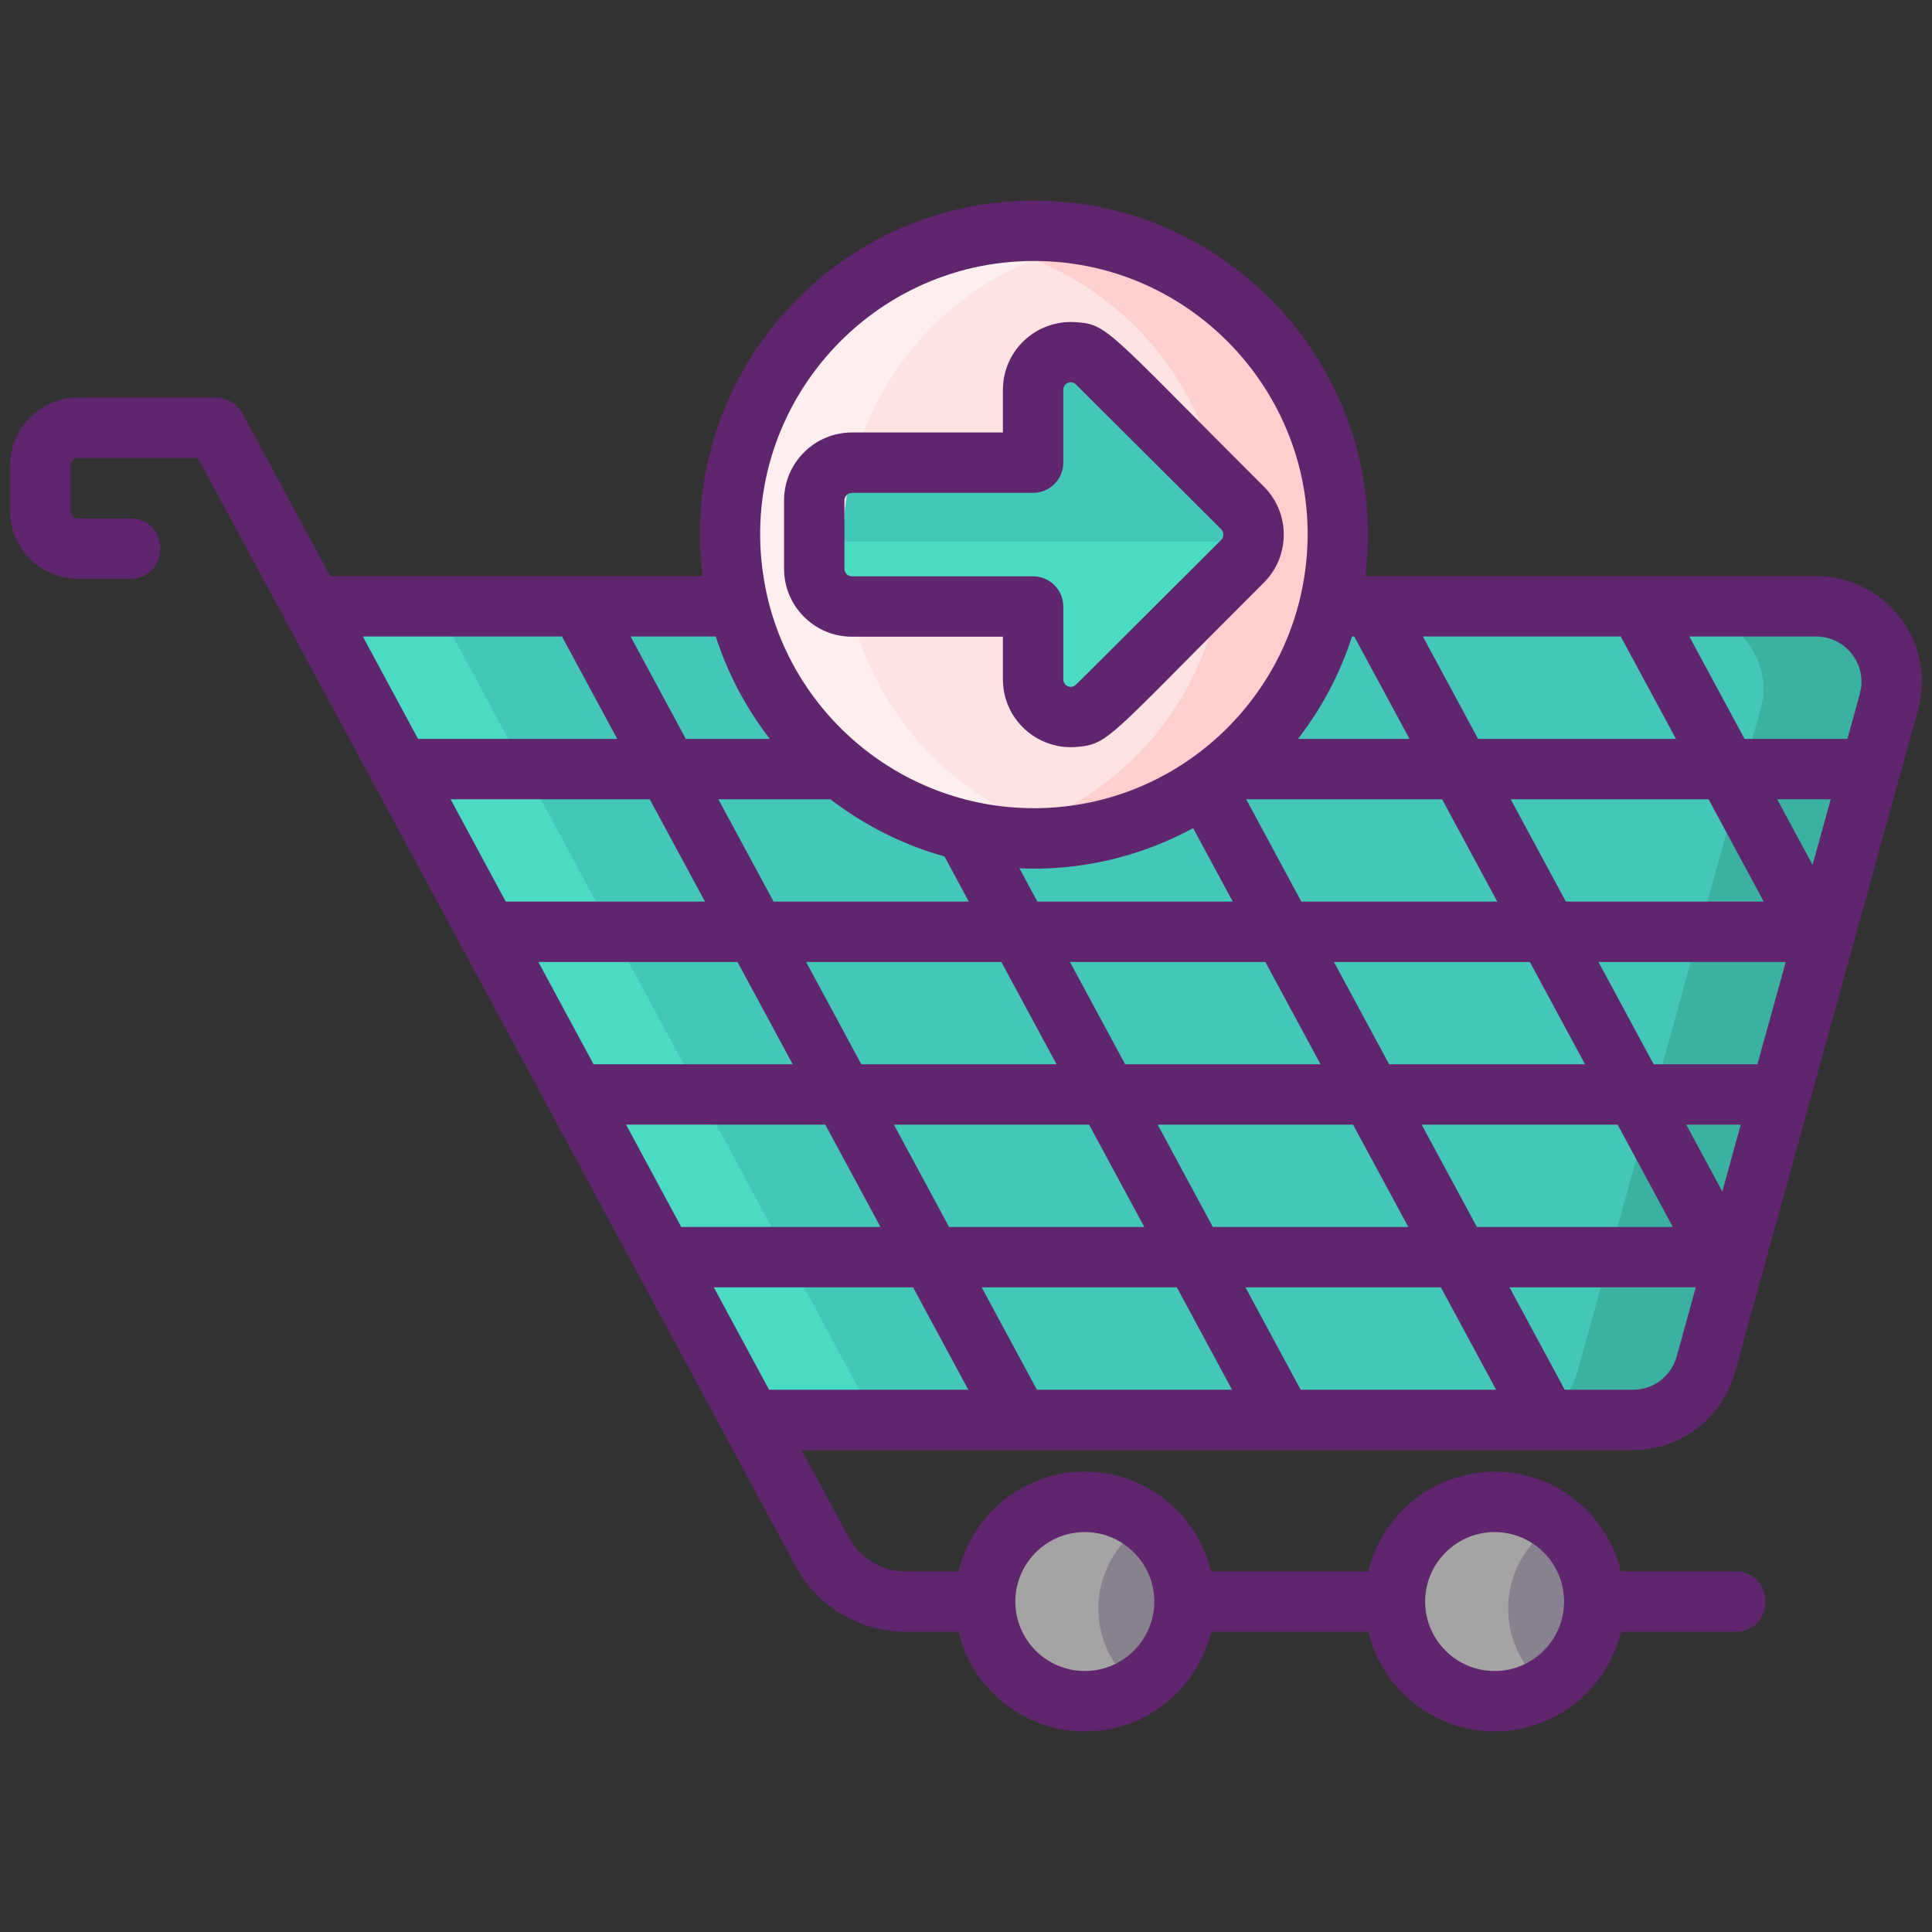
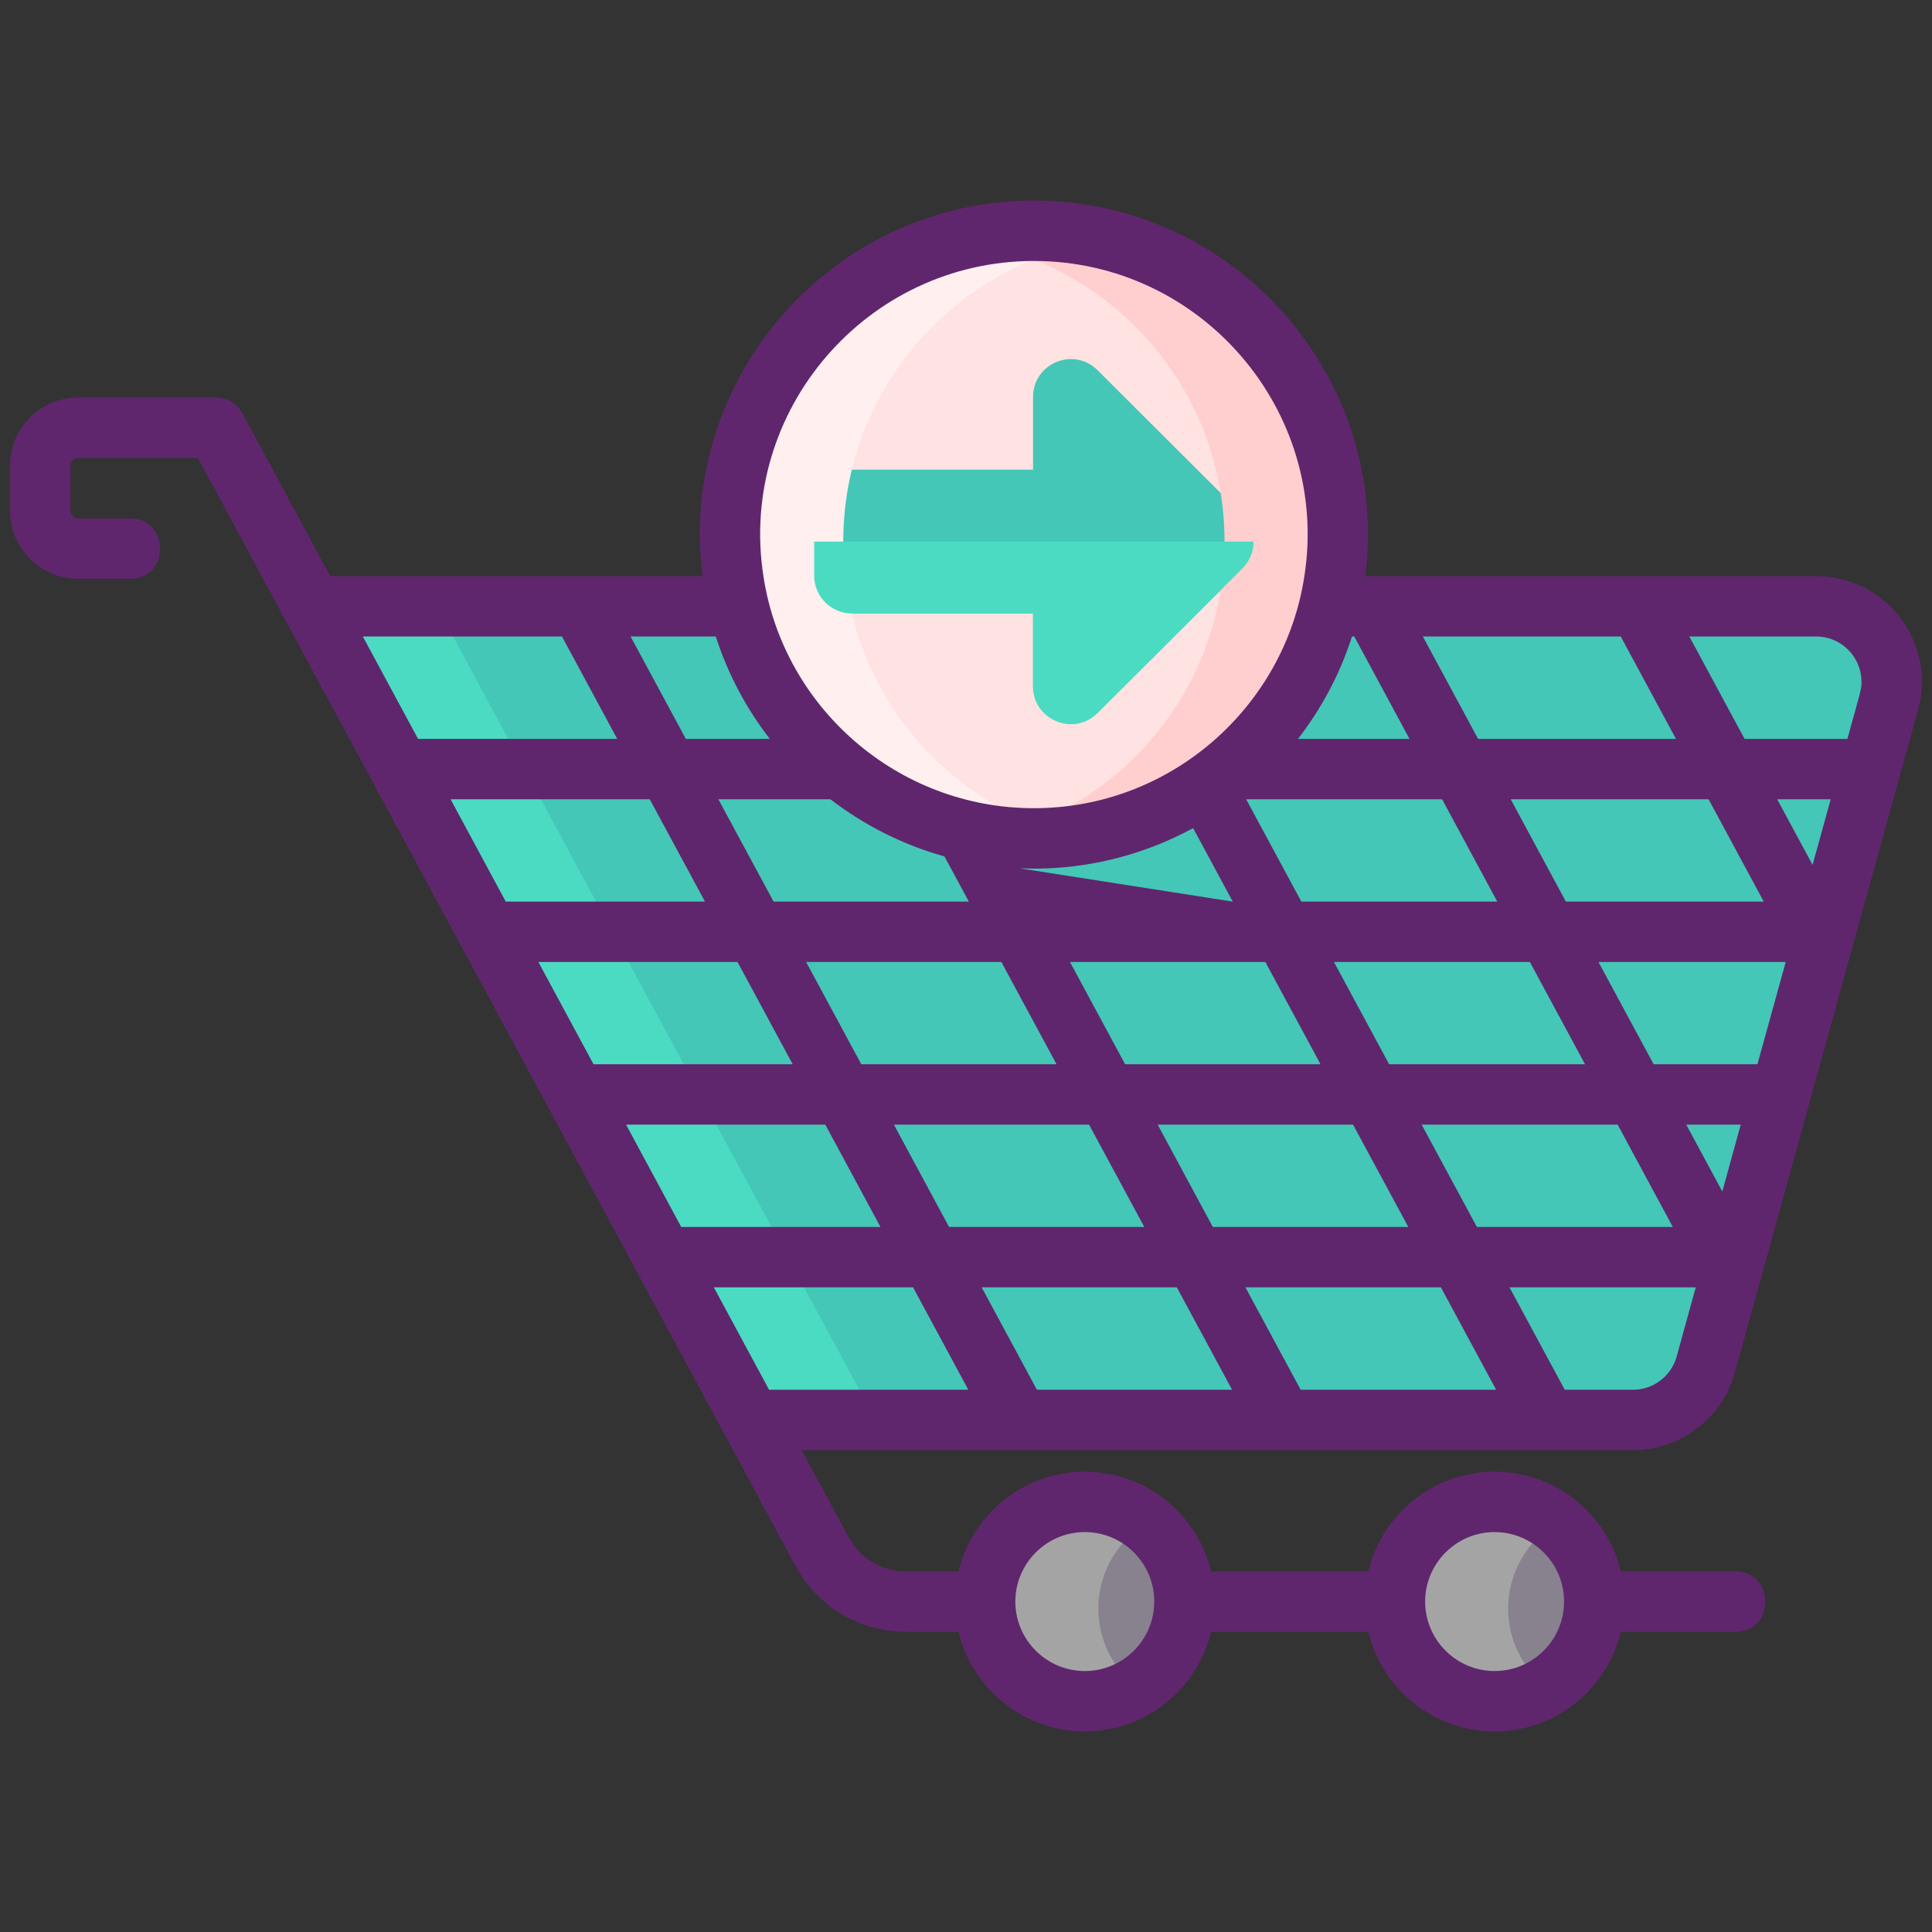
<svg xmlns="http://www.w3.org/2000/svg" width="1024" height="1024" enable-background="new 0 0 256 256" viewBox="0 0 256 256">
  <rect x="0" y="0" width="256" height="256" fill="#333333" stroke="none" />
  <path d="m250.293 93.938-24.27 87.803c-1.198 4.334-5.142 7.336-9.639 7.336h-116.866l-58.144-107.804h199.28c6.608 0 11.399 6.295 9.639 12.665z" fill="#44c7b6" />
  <circle cx="198.044" cy="213.147" fill="#87828e" r="13.206" />
  <circle cx="143.744" cy="213.147" fill="#87828e" r="13.206" />
  <path d="m151.247 224.01c-2.12 1.48-4.71 2.34-7.5 2.34-7.3 0-13.21-5.91-13.21-13.2 0-7.3 5.91-13.21 13.21-13.21 2.79 0 5.38.86 7.5 2.34-3.45 2.37-5.71 6.36-5.71 10.87s2.26 8.49 5.71 10.86z" fill="#a4a4a5" />
  <path d="m205.548 224.015c-2.12 1.48-4.71 2.34-7.5 2.34-7.3 0-13.21-5.91-13.21-13.2 0-7.3 5.91-13.21 13.21-13.21 2.79 0 5.38.86 7.5 2.34-3.45 2.37-5.71 6.36-5.71 10.87.001 4.51 2.261 8.49 5.71 10.86z" fill="#a4a4a5" />
  <circle cx="136.997" cy="71.765" fill="#ffe2e2" r="40.259" />
  <path d="m145.426 49.049 7.12 7.1 12.1 12.07c.97.98 1.46 2.26 1.46 3.54s-.49 2.56-1.46 3.54l-12.1 12.07-7.12 7.1c-1.02 1.01-2.27 1.47-3.5 1.47-2.57 0-5.04-2-5.04-5.01v-9.64h-24c-2.76 0-5-2.24-5-5v-9.06c0-2.76 2.24-5 5-5h24v-9.64c0-4.45 5.38-6.68 8.54-3.54z" fill="#44c7b6" />
  <path d="m177.257 71.76c0 22.24-18.03 40.26-40.26 40.26-2.56 0-5.07-.24-7.5-.7 18.65-3.51 32.76-19.88 32.76-39.56 0-19.67-14.11-36.04-32.76-39.55 2.43-.46 4.94-.7 7.5-.7 22.23 0 40.26 18.02 40.26 40.25z" fill="#ffcfcf" />
  <path d="m144.497 111.32c-2.43.46-4.94.7-7.5.7-22.23 0-40.26-18.02-40.26-40.26 0-22.23 18.03-40.25 40.26-40.25 2.56 0 5.07.24 7.5.7-18.65 3.51-32.76 19.88-32.76 39.55 0 19.68 14.11 36.05 32.76 39.56z" fill="#ffefee" />
  <path d="m107.886 71.759h58.22c0 1.28-.49 2.56-1.46 3.54l-12.1 12.07-7.12 7.1c-1.02 1.01-2.27 1.47-3.5 1.47-2.57 0-5.04-2-5.04-5.01v-9.64h-24c-2.76 0-5-2.24-5-5z" fill="#4bdbc3" />
  <path d="m116.517 189.08h-17l-58.14-107.81h17z" fill="#4bdbc3" />
-   <path d="m250.297 93.94-24.27 87.8c-1.2 4.33-5.15 7.34-9.64 7.34h-17c4.49 0 8.44-3.01 9.64-7.34l24.27-87.8c1.76-6.37-3.04-12.67-9.64-12.67h17c6.6 0 11.4 6.3 9.64 12.67z" fill="#3bb2a0" />
  <g fill="#5f266d">
-     <path d="m240.657 76.34h-59.75c3.355-26.253-17.255-49.76-43.91-49.76-26.681 0-47.262 23.535-43.91 49.76h-49.34c-14.305-26.544 8.244 15.233-11.621-21.564-.686-1.27-2.071-2.1-3.52-2.1h-18.271c-4.962 0-9 4.038-9 9v6.018c0 4.962 4.038 9 9 9h6.913c5.285 0 5.292-8 0-8h-6.913c-.551 0-1-.449-1-1v-6.018c0-.551.449-1 1-1h15.871l.002.003h.01c16.289 30.172 62.844 116.508 79.18 146.8 2.89 5.39 8.5 8.74 14.63 8.74h6.98c1.81 7.57 8.63 13.2 16.74 13.2 8.1 0 14.92-5.63 16.73-13.2h20.83c1.81 7.57 8.63 13.2 16.74 13.2 8.1 0 14.92-5.63 16.73-13.2h15.17c5.288 0 5.285-8 0-8h-15.17c-1.81-7.57-8.63-13.21-16.73-13.21-8.11 0-14.93 5.64-16.74 13.21h-20.83c-1.81-7.57-8.63-13.21-16.73-13.21-8.11 0-14.93 5.64-16.74 13.21h-6.98c-3.18 0-6.08-1.73-7.58-4.53l-6.23-11.54h110.17c6.27 0 11.82-4.23 13.49-10.27 3.834-13.859 21.679-78.471 24.27-87.81 2.48-8.934-4.258-17.729-13.491-17.729zm-96.91 126.67c5.061 0 9.2 4.115 9.2 9.21 0 5.043-4.103 9.2-9.2 9.2s-9.21-4.152-9.21-9.2c0-5.027 4.089-9.21 9.21-9.21zm54.3 0c5.059 0 9.2 4.112 9.2 9.21 0 5.043-4.103 9.2-9.2 9.2-5.106 0-9.21-4.162-9.21-9.2 0-5.027 4.089-9.21 9.21-9.21zm42.61-118.67c3.425 0 6 2.82 6 5.98 0 1.075-.061 1.045-1.87 7.59h-13.62l-7.32-13.57zm-122.21 64.68h25.86l7.32 13.56h-25.87zm-11.63-21.55h25.87l7.31 13.55h-25.87zm-39.8-8-7.31-13.56h26.39l7.32 13.56h-26.39zm28.17-13.56h14.85c4.45 3.42 9.56 6.02 15.1 7.57h.01l3.23 5.99h-25.87zm41.81-71.33c22.16 0 39.248 19.851 35.84 41.76-2.606 17.245-17.606 30.75-35.84 30.75-18.07 0-33.21-13.342-35.84-30.75-3.407-21.898 13.668-41.76 35.84-41.76zm42.45 49.76 7.32 13.57h-14.78c3.12-4.03 5.57-8.61 7.16-13.57zm54.26 35.13h-26.22l-7.31-13.56h26.22zm-23.68 21.55h-25.96l-7.31-13.55h25.96zm-68.25-13.55h25.89l7.31 13.55h-25.89zm-6.7-12.42c7.755.369 15.831-1.405 23.02-5.32l5.25 9.74h-25.89zm63.32 4.42h-25.96l-7.31-13.56h25.96zm-45 29.55h25.89l7.32 13.56h-25.9zm34.98 0h25.97l7.31 13.56h-25.96zm39.84 8.86-4.78-8.86h7.22zm-9.1-16.86-7.31-13.55h24.81l-3.75 13.55zm21.06-26.42-4.69-8.69h7.09zm-25.42-30.26 7.32 13.57h-26.22l-7.32-13.57zm-119.91 0c1.59 4.96 4.04 9.54 7.16 13.57h-11.13l-7.32-13.57zm-20.38 0 7.32 13.57h-26.39l-7.32-13.57zm23.26 43.13 7.31 13.55h-26.39l-7.31-13.55zm11.63 21.55 7.31 13.56h-26.39-.01l-7.31-13.56zm-7.45 35.13-7.32-13.57h26.4l7.32 13.57zm35.49 0-7.32-13.57h25.86l7.32 13.57zm34.95 0-7.32-13.57h25.9l7.32 13.57zm49.82-4.4c-.72 2.59-3.09 4.4-5.78 4.4h-9.05l-7.32-13.57h24.68z" />
-     <path d="m167.461 77.206c3.524-3.503 3.524-9.236 0-12.74-20.893-20.831-20.617-21.493-24.96-21.78-5.153-.341-9.61 3.704-9.61 8.98v5.64h-20c-4.97 0-9 4.04-9 9v9.06c0 4.96 4.03 9 9 9h20v5.64c0 5.275 4.456 9.321 9.61 8.98 4.492-.345 4.104-.985 24.96-21.78zm-26.57 12.8v-9.64c0-2.21-1.8-4-4-4h-24c-.56 0-1-.45-1-1v-9.06c0-.55.44-1 1-1h24c2.2 0 4-1.79 4-4v-9.64c0-.912 1.032-1.278 1.61-.78.076.05 19.246 19.176 19.31 19.24.388.388.388 1.032 0 1.42l-11.31 11.28c-.079.079-7.907 7.898-8 7.96-.578.498-1.61.133-1.61-.78z" />
+     <path d="m240.657 76.34h-59.75c3.355-26.253-17.255-49.76-43.91-49.76-26.681 0-47.262 23.535-43.91 49.76h-49.34c-14.305-26.544 8.244 15.233-11.621-21.564-.686-1.27-2.071-2.1-3.52-2.1h-18.271c-4.962 0-9 4.038-9 9v6.018c0 4.962 4.038 9 9 9h6.913c5.285 0 5.292-8 0-8h-6.913c-.551 0-1-.449-1-1v-6.018c0-.551.449-1 1-1h15.871l.002.003h.01c16.289 30.172 62.844 116.508 79.18 146.8 2.89 5.39 8.5 8.74 14.63 8.74h6.98c1.81 7.57 8.63 13.2 16.74 13.2 8.1 0 14.92-5.63 16.73-13.2h20.83c1.81 7.57 8.63 13.2 16.74 13.2 8.1 0 14.92-5.63 16.73-13.2h15.17c5.288 0 5.285-8 0-8h-15.17c-1.81-7.57-8.63-13.21-16.73-13.21-8.11 0-14.93 5.64-16.74 13.21h-20.83c-1.81-7.57-8.63-13.21-16.73-13.21-8.11 0-14.93 5.64-16.74 13.21h-6.98c-3.18 0-6.08-1.73-7.58-4.53l-6.23-11.54h110.17c6.27 0 11.82-4.23 13.49-10.27 3.834-13.859 21.679-78.471 24.27-87.81 2.48-8.934-4.258-17.729-13.491-17.729zm-96.91 126.67c5.061 0 9.2 4.115 9.2 9.21 0 5.043-4.103 9.2-9.2 9.2s-9.21-4.152-9.21-9.2c0-5.027 4.089-9.21 9.21-9.21zm54.3 0c5.059 0 9.2 4.112 9.2 9.21 0 5.043-4.103 9.2-9.2 9.2-5.106 0-9.21-4.162-9.21-9.2 0-5.027 4.089-9.21 9.21-9.21zm42.61-118.67c3.425 0 6 2.82 6 5.98 0 1.075-.061 1.045-1.87 7.59h-13.62l-7.32-13.57zm-122.21 64.68h25.86l7.32 13.56h-25.87zm-11.63-21.55h25.87l7.31 13.55h-25.87zm-39.8-8-7.31-13.56h26.39l7.32 13.56h-26.39zm28.17-13.56h14.85c4.45 3.42 9.56 6.02 15.1 7.57h.01l3.23 5.99h-25.87zm41.81-71.33c22.16 0 39.248 19.851 35.84 41.76-2.606 17.245-17.606 30.75-35.84 30.75-18.07 0-33.21-13.342-35.84-30.75-3.407-21.898 13.668-41.76 35.84-41.76zm42.45 49.76 7.32 13.57h-14.78c3.12-4.03 5.57-8.61 7.16-13.57zm54.26 35.13h-26.22l-7.31-13.56h26.22zm-23.68 21.55h-25.96l-7.31-13.55h25.96zm-68.25-13.55h25.89l7.31 13.55h-25.89zm-6.7-12.42c7.755.369 15.831-1.405 23.02-5.32l5.25 9.74zm63.32 4.42h-25.96l-7.31-13.56h25.96zm-45 29.55h25.89l7.32 13.56h-25.9zm34.98 0h25.97l7.31 13.56h-25.96zm39.84 8.86-4.78-8.86h7.22zm-9.1-16.86-7.31-13.55h24.81l-3.75 13.55zm21.06-26.42-4.69-8.69h7.09zm-25.42-30.26 7.32 13.57h-26.22l-7.32-13.57zm-119.91 0c1.59 4.96 4.04 9.54 7.16 13.57h-11.13l-7.32-13.57zm-20.38 0 7.32 13.57h-26.39l-7.32-13.57zm23.26 43.13 7.31 13.55h-26.39l-7.31-13.55zm11.63 21.55 7.31 13.56h-26.39-.01l-7.31-13.56zm-7.45 35.13-7.32-13.57h26.4l7.32 13.57zm35.49 0-7.32-13.57h25.86l7.32 13.57zm34.95 0-7.32-13.57h25.9l7.32 13.57zm49.82-4.4c-.72 2.59-3.09 4.4-5.78 4.4h-9.05l-7.32-13.57h24.68z" />
  </g>
</svg>